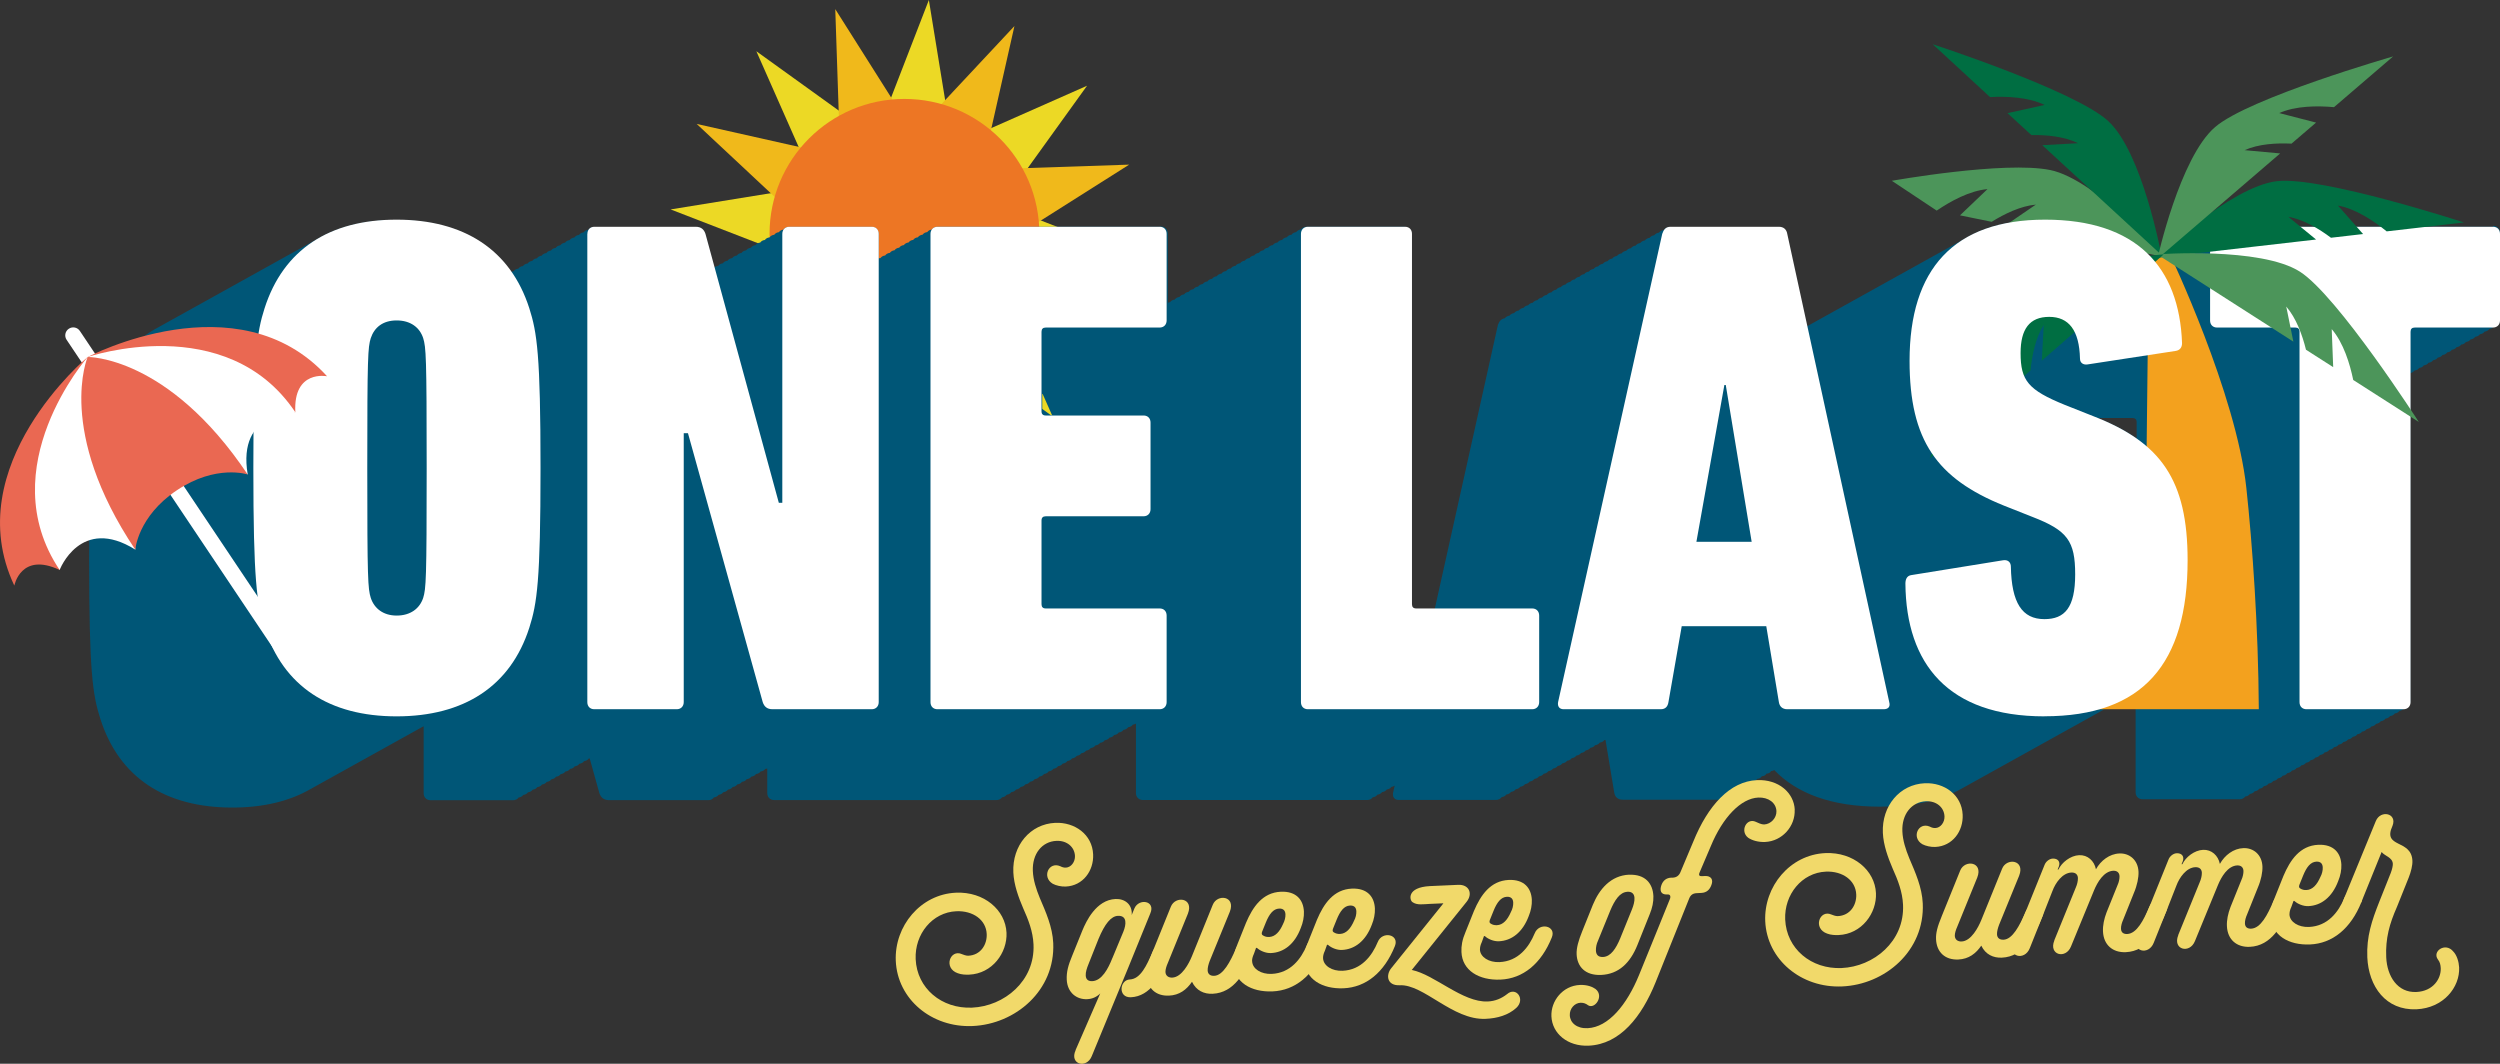
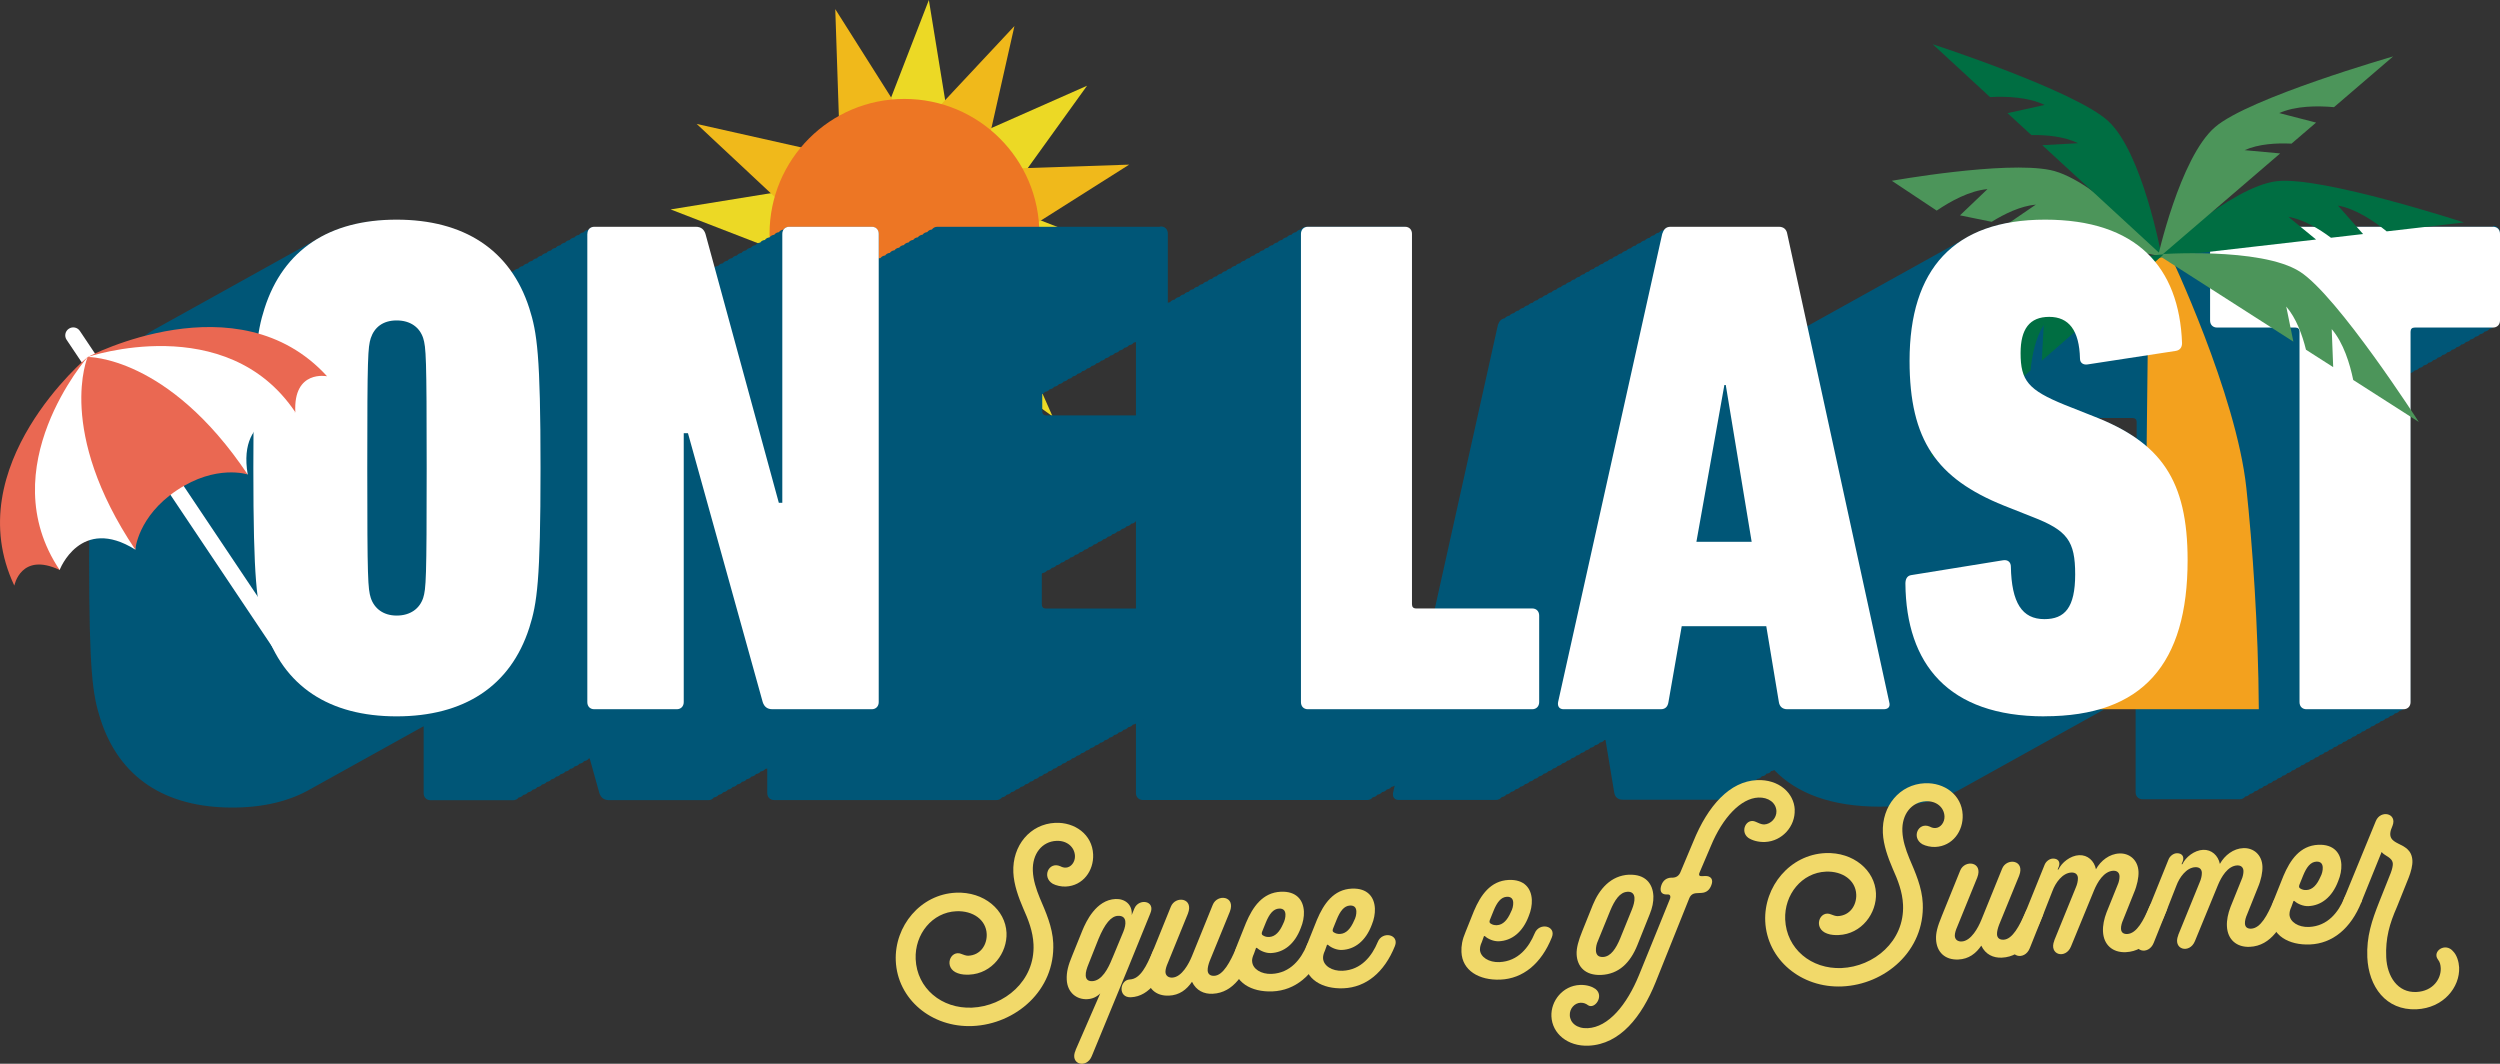
<svg xmlns="http://www.w3.org/2000/svg" width="416" height="177" viewBox="0 0 416 177" fill="none">
  <rect x="0" y="0" width="416" height="177" fill="#333333" stroke="none" />
  <g clip-path="url(#clip0_2119_4)">
-     <path d="M205.272 70.608V109.983L165.472 114.808L160.906 53.147L184.551 45.299L205.272 70.608Z" fill="#005677" />
    <path d="M414.84 37.735H368.918C368.511 37.735 368.19 37.907 367.992 38.191C367.659 38.228 367.388 38.376 367.215 38.623C366.882 38.66 366.61 38.808 366.437 39.055C366.104 39.092 365.833 39.24 365.66 39.487C365.327 39.524 365.055 39.672 364.882 39.919C364.549 39.956 364.278 40.104 364.105 40.351C363.772 40.388 363.5 40.536 363.327 40.783C362.994 40.82 362.723 40.968 362.55 41.215C362.217 41.252 361.945 41.4 361.772 41.646C361.439 41.683 361.168 41.831 360.995 42.078C360.662 42.115 360.39 42.263 360.217 42.51C359.884 42.547 359.613 42.695 359.44 42.942C359.107 42.979 358.835 43.127 358.662 43.374C358.539 43.386 358.415 43.411 358.304 43.448C354.54 39.055 348.53 36.575 340.274 36.575C335.128 36.575 330.907 37.537 327.55 39.376C327.278 39.512 327.032 39.66 326.772 39.808C326.501 39.944 326.254 40.092 325.995 40.24C325.723 40.375 325.477 40.523 325.217 40.672C324.946 40.807 324.699 40.955 324.44 41.103C324.168 41.239 323.922 41.387 323.662 41.535C323.391 41.671 323.144 41.819 322.885 41.967C322.613 42.103 322.367 42.251 322.107 42.399C321.836 42.535 321.589 42.683 321.33 42.831C321.058 42.967 320.812 43.115 320.552 43.263C320.281 43.399 320.034 43.547 319.775 43.695C319.503 43.831 319.257 43.978 318.997 44.127C318.726 44.262 318.479 44.41 318.22 44.559C317.948 44.694 317.702 44.842 317.442 44.99C317.171 45.126 316.924 45.274 316.665 45.422C316.393 45.558 316.147 45.706 315.887 45.854C315.616 45.99 315.369 46.138 315.11 46.286C314.838 46.422 314.592 46.57 314.332 46.718C314.061 46.854 313.814 47.002 313.555 47.15C313.283 47.286 313.037 47.434 312.777 47.582C312.506 47.717 312.259 47.865 312 48.014C311.728 48.149 311.482 48.297 311.222 48.446C310.951 48.581 310.704 48.729 310.445 48.877C310.173 49.013 309.927 49.161 309.667 49.309C309.396 49.445 309.149 49.593 308.89 49.741C308.618 49.877 308.372 50.025 308.112 50.173C307.841 50.309 307.594 50.457 307.335 50.605C307.063 50.741 306.817 50.889 306.557 51.037C306.286 51.172 306.039 51.321 305.78 51.469C305.508 51.604 305.262 51.752 305.002 51.901C304.731 52.036 304.484 52.184 304.225 52.333C303.953 52.468 303.707 52.616 303.447 52.764C303.176 52.9 302.929 53.048 302.67 53.196C302.398 53.332 302.152 53.48 301.892 53.628C301.621 53.764 301.374 53.912 301.115 54.06C300.942 54.146 300.782 54.258 300.609 54.344L297.264 38.993C297.153 38.29 296.684 37.809 295.87 37.809H277.852C277.37 37.809 277.049 37.994 276.827 38.278C276.482 38.327 276.235 38.475 276.05 38.709C275.704 38.759 275.457 38.907 275.272 39.141C274.927 39.191 274.68 39.339 274.495 39.573C274.149 39.623 273.902 39.771 273.717 40.005C273.372 40.054 273.125 40.203 272.94 40.437C272.594 40.486 272.347 40.635 272.162 40.869C271.817 40.918 271.57 41.066 271.385 41.301C271.039 41.35 270.792 41.498 270.607 41.733C270.262 41.782 270.015 41.93 269.83 42.165C269.484 42.214 269.237 42.362 269.052 42.596C268.707 42.646 268.46 42.794 268.275 43.028C267.929 43.078 267.682 43.226 267.497 43.46C267.152 43.51 266.905 43.658 266.72 43.892C266.374 43.941 266.127 44.09 265.942 44.324C265.597 44.373 265.35 44.522 265.165 44.756C264.819 44.805 264.572 44.953 264.387 45.188C264.042 45.237 263.795 45.385 263.61 45.62C263.264 45.669 263.017 45.817 262.832 46.052C262.487 46.101 262.24 46.249 262.055 46.483C261.709 46.533 261.462 46.681 261.277 46.915C260.932 46.965 260.685 47.113 260.5 47.347C260.154 47.397 259.907 47.545 259.722 47.779C259.377 47.828 259.13 47.977 258.945 48.211C258.599 48.26 258.352 48.408 258.167 48.643C257.822 48.692 257.575 48.84 257.39 49.075C257.044 49.124 256.797 49.272 256.612 49.507C256.267 49.556 256.02 49.704 255.835 49.939C255.489 49.988 255.242 50.136 255.057 50.37C254.712 50.42 254.465 50.568 254.28 50.802C253.934 50.852 253.687 51 253.502 51.234C253.157 51.284 252.91 51.432 252.725 51.666C252.379 51.715 252.132 51.864 251.947 52.098C251.602 52.147 251.355 52.295 251.17 52.53C250.824 52.579 250.577 52.727 250.392 52.962C249.763 53.06 249.454 53.48 249.245 54.097L238.73 101.383H235.41C234.941 101.383 234.706 101.148 234.706 100.679V38.919C234.706 38.216 234.238 37.735 233.546 37.735H217.392C216.984 37.735 216.664 37.907 216.466 38.191C216.133 38.228 215.861 38.376 215.689 38.623C215.355 38.66 215.084 38.808 214.911 39.055C214.578 39.092 214.306 39.24 214.134 39.487C213.8 39.524 213.529 39.672 213.356 39.919C213.023 39.956 212.751 40.104 212.579 40.351C212.245 40.388 211.974 40.536 211.801 40.783C211.468 40.82 211.196 40.968 211.024 41.215C210.69 41.252 210.419 41.4 210.246 41.646C209.913 41.683 209.641 41.831 209.469 42.078C209.135 42.115 208.864 42.263 208.691 42.51C208.358 42.547 208.086 42.695 207.914 42.942C207.58 42.979 207.309 43.127 207.136 43.374C206.803 43.411 206.531 43.559 206.359 43.806C206.025 43.843 205.754 43.991 205.581 44.238C205.248 44.275 204.976 44.423 204.804 44.67C204.47 44.707 204.199 44.855 204.026 45.101C203.693 45.139 203.421 45.286 203.249 45.533C202.915 45.57 202.644 45.718 202.471 45.965C202.138 46.002 201.866 46.15 201.694 46.397C201.36 46.434 201.089 46.582 200.916 46.829C200.583 46.866 200.311 47.014 200.139 47.261C199.805 47.298 199.534 47.446 199.361 47.693C199.028 47.73 198.756 47.878 198.584 48.125C198.25 48.162 197.979 48.31 197.806 48.556C197.473 48.594 197.201 48.742 197.029 48.988C196.695 49.026 196.424 49.173 196.251 49.42C195.918 49.457 195.646 49.605 195.474 49.852C195.14 49.889 194.869 50.037 194.696 50.284C194.363 50.321 194.091 50.469 193.919 50.716C193.585 50.753 193.314 50.901 193.141 51.148C192.808 51.185 192.536 51.333 192.364 51.58C192.03 51.617 191.759 51.765 191.586 52.012C191.253 52.049 190.981 52.197 190.809 52.444C190.475 52.481 190.204 52.629 190.031 52.875C189.426 52.95 189.019 53.381 189.019 54.023V131.936C189.019 132.639 189.488 133.12 190.179 133.12H227.499C227.906 133.12 228.227 132.947 228.425 132.664C228.758 132.627 229.029 132.479 229.202 132.232C229.535 132.195 229.807 132.047 229.98 131.8C230.313 131.763 230.584 131.615 230.757 131.368C231.09 131.331 231.362 131.183 231.535 130.936C231.745 130.911 231.93 130.837 232.078 130.726L231.806 131.923C231.695 132.627 232.041 133.108 232.732 133.108H248.887C249.368 133.108 249.676 132.923 249.874 132.639C250.232 132.59 250.479 132.442 250.651 132.207C251.009 132.158 251.256 132.01 251.429 131.775C251.787 131.726 252.034 131.578 252.206 131.343C252.564 131.294 252.811 131.146 252.984 130.911C253.342 130.862 253.589 130.714 253.761 130.48C254.119 130.43 254.366 130.282 254.539 130.048C254.897 129.998 255.144 129.85 255.316 129.616C255.674 129.566 255.921 129.418 256.094 129.184C256.452 129.134 256.699 128.986 256.871 128.752C257.229 128.703 257.476 128.555 257.649 128.32C258.007 128.271 258.254 128.123 258.426 127.888C258.784 127.839 259.031 127.691 259.204 127.456C259.562 127.407 259.809 127.259 259.981 127.024C260.339 126.975 260.586 126.827 260.759 126.593C261.117 126.543 261.364 126.395 261.536 126.161C261.894 126.111 262.141 125.963 262.314 125.729C262.672 125.679 262.919 125.531 263.091 125.297C263.449 125.247 263.696 125.099 263.869 124.865C264.227 124.816 264.474 124.668 264.646 124.433C265.004 124.384 265.251 124.236 265.424 124.001C265.782 123.952 266.029 123.804 266.201 123.569C266.559 123.52 266.806 123.372 266.979 123.137C267.041 123.137 267.09 123.125 267.152 123.113L268.608 131.886C268.719 132.59 269.188 133.071 270.003 133.071H286.046C286.478 133.071 286.787 132.923 286.935 132.627C287.305 132.602 287.577 132.466 287.712 132.195C288.083 132.17 288.354 132.034 288.49 131.763C288.86 131.738 289.132 131.602 289.267 131.331C289.638 131.306 289.909 131.171 290.045 130.899C290.415 130.874 290.687 130.739 290.822 130.467C291.193 130.442 291.464 130.307 291.6 130.035C291.97 130.011 292.242 129.875 292.377 129.603C292.748 129.579 293.019 129.443 293.155 129.172C293.525 129.147 293.797 129.011 293.932 128.74C294.303 128.715 294.574 128.579 294.71 128.308C294.92 128.295 295.092 128.234 295.24 128.147C299.005 132.034 304.768 134.231 312.827 134.231C318.306 134.231 322.762 133.231 326.291 131.294C326.563 131.158 326.809 131.01 327.069 130.862C327.34 130.726 327.587 130.578 327.846 130.43C328.118 130.294 328.364 130.146 328.624 129.998C328.895 129.863 329.142 129.714 329.401 129.566C329.673 129.431 329.919 129.283 330.179 129.134C330.45 128.999 330.697 128.851 330.956 128.703C331.228 128.567 331.474 128.419 331.734 128.271C332.005 128.135 332.252 127.987 332.511 127.839C332.783 127.703 333.029 127.555 333.289 127.407C333.56 127.271 333.807 127.123 334.066 126.975C334.338 126.839 334.585 126.691 334.844 126.543C335.115 126.407 335.362 126.259 335.621 126.111C335.893 125.976 336.139 125.827 336.399 125.679C336.67 125.544 336.917 125.396 337.176 125.247C337.448 125.112 337.694 124.964 337.954 124.816C338.225 124.68 338.472 124.532 338.731 124.384C339.003 124.248 339.25 124.1 339.509 123.952C339.78 123.816 340.027 123.668 340.286 123.52C340.558 123.384 340.804 123.236 341.064 123.088C341.335 122.952 341.582 122.804 341.841 122.656C342.113 122.52 342.359 122.372 342.619 122.224C342.89 122.089 343.137 121.94 343.396 121.792C343.668 121.657 343.915 121.509 344.174 121.36C344.445 121.225 344.692 121.077 344.951 120.929C345.223 120.793 345.47 120.645 345.729 120.497C346 120.361 346.247 120.213 346.506 120.065C346.778 119.929 347.024 119.781 347.284 119.633C347.555 119.497 347.802 119.349 348.061 119.201C348.333 119.065 348.58 118.917 348.839 118.769C349.11 118.633 349.357 118.485 349.616 118.337C349.888 118.202 350.135 118.053 350.394 117.905C350.665 117.77 350.912 117.622 351.171 117.474C351.443 117.338 351.69 117.19 351.949 117.042C352.22 116.906 352.467 116.758 352.726 116.61C353.676 116.141 354.553 115.598 355.367 114.993V131.812C355.367 132.516 355.836 132.997 356.527 132.997H372.682C373.089 132.997 373.41 132.824 373.608 132.54C373.941 132.503 374.212 132.355 374.385 132.108C374.718 132.071 374.99 131.923 375.163 131.676C375.496 131.639 375.767 131.491 375.94 131.245C376.273 131.208 376.545 131.059 376.718 130.813C377.051 130.776 377.322 130.628 377.495 130.381C377.828 130.344 378.1 130.196 378.273 129.949C378.606 129.912 378.877 129.764 379.05 129.517C379.383 129.48 379.655 129.332 379.828 129.085C380.161 129.048 380.432 128.9 380.605 128.653C380.938 128.616 381.21 128.468 381.383 128.221C381.716 128.184 381.987 128.036 382.16 127.789C382.493 127.752 382.765 127.604 382.938 127.358C383.271 127.321 383.542 127.172 383.715 126.926C384.048 126.889 384.32 126.741 384.493 126.494C384.826 126.457 385.097 126.309 385.27 126.062C385.603 126.025 385.875 125.877 386.048 125.63C386.381 125.593 386.652 125.445 386.825 125.198C387.158 125.161 387.43 125.013 387.603 124.766C387.936 124.729 388.207 124.581 388.38 124.334C388.713 124.297 388.985 124.149 389.158 123.902C389.491 123.865 389.762 123.717 389.935 123.471C390.268 123.434 390.54 123.285 390.713 123.039C391.046 123.002 391.317 122.854 391.49 122.607C391.823 122.57 392.095 122.422 392.268 122.175C392.601 122.138 392.872 121.99 393.045 121.743C393.378 121.706 393.65 121.558 393.823 121.311C394.156 121.274 394.427 121.126 394.6 120.879C394.933 120.842 395.205 120.694 395.378 120.447C395.711 120.41 395.982 120.262 396.155 120.015C396.488 119.978 396.76 119.83 396.933 119.584C397.266 119.547 397.537 119.398 397.71 119.152C398.043 119.115 398.315 118.967 398.488 118.72C398.821 118.683 399.092 118.535 399.265 118.288C399.598 118.251 399.87 118.103 400.043 117.856C400.647 117.782 401.055 117.35 401.055 116.708V62.081C401.363 62.031 401.598 61.883 401.77 61.661C402.104 61.624 402.375 61.476 402.548 61.229C402.881 61.192 403.153 61.044 403.325 60.797C403.659 60.761 403.93 60.612 404.103 60.366C404.436 60.329 404.708 60.181 404.88 59.934C405.214 59.897 405.485 59.749 405.658 59.502C405.991 59.465 406.263 59.317 406.435 59.07C406.769 59.033 407.04 58.885 407.213 58.638C407.546 58.601 407.818 58.453 407.99 58.206C408.324 58.169 408.595 58.021 408.768 57.774C409.101 57.737 409.373 57.589 409.545 57.342C409.879 57.305 410.15 57.157 410.323 56.91C410.656 56.873 410.928 56.725 411.1 56.479C411.434 56.442 411.705 56.294 411.878 56.047C412.211 56.01 412.483 55.862 412.655 55.615C412.989 55.578 413.26 55.43 413.433 55.183C413.766 55.146 414.038 54.998 414.21 54.751C414.544 54.714 414.815 54.566 414.988 54.319C415.593 54.245 416 53.813 416 53.172V38.771C416 38.068 415.531 37.587 414.84 37.587V37.735ZM349.048 69.559H354.837C355.305 69.559 355.54 69.793 355.54 70.262V72.964C353.713 71.681 351.554 70.57 349.048 69.559Z" fill="#005677" />
    <path d="M216.479 38.919C216.479 38.216 216.947 37.735 217.639 37.735H233.793C234.497 37.735 234.953 38.204 234.953 38.919V100.543C234.953 101.012 235.188 101.247 235.657 101.247H254.959C255.65 101.247 256.119 101.716 256.119 102.431V116.832C256.119 117.535 255.65 118.016 254.959 118.016H217.639C216.935 118.016 216.479 117.548 216.479 116.832V38.919Z" fill="white" />
    <path d="M276.593 38.919C276.827 38.216 277.173 37.735 277.987 37.735H296.006C296.82 37.735 297.289 38.204 297.4 38.919L314.369 116.832C314.604 117.659 314.135 118.016 313.444 118.016H297.4C296.586 118.016 296.117 117.548 296.006 116.832L293.908 104.196H279.839L277.629 116.832C277.518 117.535 277.16 118.016 276.346 118.016H260.191C259.488 118.016 259.142 117.548 259.266 116.832L276.593 38.919ZM291.476 90.153L287.169 64.067H286.935L282.282 90.153H291.464H291.476Z" fill="white" />
    <path d="M383.801 118.016C383.098 118.016 382.641 117.548 382.641 116.832V55.208C382.641 54.739 382.407 54.504 381.938 54.504H368.918C368.214 54.504 367.758 54.035 367.758 53.32V38.919C367.758 38.216 368.227 37.735 368.918 37.735H414.84C415.543 37.735 416 38.204 416 38.919V53.32C416 54.023 415.531 54.504 414.84 54.504H401.82C401.351 54.504 401.116 54.739 401.116 55.208V116.832C401.116 117.535 400.647 118.016 399.956 118.016H383.801Z" fill="white" />
    <path d="M160.042 158.762C160.276 158.848 160.745 159.046 161.103 159.033C163.201 158.947 164.263 157.158 164.188 155.43C164.09 153.061 161.918 151.519 159.141 151.63C155.13 151.802 152.193 155.443 152.366 159.589C152.575 164.463 156.697 167.893 161.757 167.671C167.089 167.437 172.247 163.254 171.976 157.146C171.877 154.961 171.112 153.036 170.248 151.111C169.483 149.322 168.705 147.212 168.619 145.164C168.422 140.697 171.42 137.106 175.604 136.921C178.838 136.785 181.75 138.846 181.898 142.165C182.022 144.892 180.207 147.397 177.344 147.521C176.616 147.558 175.74 147.36 175.185 147.064C173.309 145.953 174.518 143.3 176.431 144.14C176.764 144.312 177.036 144.386 177.357 144.374C178.221 144.337 178.912 143.436 178.875 142.437C178.813 140.931 177.529 139.845 175.802 139.919C173.383 140.018 171.741 142.103 171.865 144.929C171.926 146.435 172.408 147.915 173.012 149.396C174.024 151.765 175.135 154.233 175.259 156.923C175.604 164.845 168.952 170.423 161.844 170.731C155.007 171.028 149.33 166.252 149.058 159.885C148.811 154.098 153.18 148.804 159.067 148.545C163.757 148.335 167.311 151.432 167.484 155.208C167.632 158.528 165.126 162.02 161.264 162.18C160.721 162.205 159.98 162.18 159.375 161.946C156.919 161.094 158.104 157.898 160.054 158.762H160.042Z" fill="#F1D96A" />
    <path d="M178.973 174.742L183.083 165.302C182.515 165.87 181.799 166.227 180.886 166.264C179.195 166.339 177.603 165.216 177.505 162.994C177.455 161.761 177.727 160.662 178.43 158.984L180.121 154.801C180.701 153.407 182.367 149.729 185.638 149.594C187.193 149.532 188.464 150.519 188.316 152.259L188.772 151.148C189.513 149.433 192.327 149.853 191.413 151.987L187.785 160.909L181.676 175.729C180.812 177.913 177.9 177.123 178.986 174.754L178.973 174.742ZM185.107 159.416L186.921 155.048C187.415 153.838 187.588 152.333 186.033 152.395C184.897 152.444 183.848 153.678 182.774 156.282L181.133 160.415C180.849 161.107 180.639 161.761 180.664 162.303C180.689 162.896 180.985 163.291 181.75 163.266C183.342 163.192 184.403 161.193 185.095 159.428L185.107 159.416ZM188.007 162.982C189.784 162.908 190.821 160.625 191.784 158.392C192.61 156.393 195.424 157.133 194.634 159.046C193.24 162.526 191.413 165.796 188.18 165.944C185.995 166.042 186.279 163.056 188.007 162.982Z" fill="#F1D96A" />
    <path d="M190.809 162.266C190.772 161.304 190.994 160.292 191.784 158.392L194.832 150.865C195.572 149.014 198.695 149.372 197.67 152.025L194.326 160.243C194.116 160.712 193.919 161.304 193.931 161.724C193.956 162.402 194.474 162.698 195.066 162.674C196.658 162.6 197.843 160.317 198.337 159.108L201.805 150.556C202.545 148.705 205.667 149.063 204.643 151.716L201.299 159.897C201.089 160.453 200.941 161.008 200.953 161.464C200.978 162.143 201.447 162.402 202.039 162.378C203.545 162.316 204.717 160.021 205.68 157.8C206.507 155.8 209.32 156.541 208.543 158.454C207.185 161.847 205.371 165.203 201.768 165.364C200.361 165.425 199.053 164.845 198.349 163.365C197.448 164.685 196.251 165.598 194.523 165.672C192.339 165.771 190.907 164.463 190.821 162.279L190.809 162.266Z" fill="#F1D96A" />
    <path d="M208.358 159.959C208.407 161.23 209.863 162.131 211.591 162.057C214.738 161.921 216.503 159.564 217.453 157.281C218.194 155.381 221.094 155.986 220.304 157.935C218.539 162.341 215.491 164.808 211.752 164.969C208.197 165.117 205.384 163.463 205.26 160.366C205.211 159.367 205.396 158.305 205.939 157.047L207.333 153.567C208.456 150.914 210.086 148.52 213.134 148.384C215.725 148.273 216.886 149.766 216.972 151.691C217.009 152.555 216.824 153.518 216.454 154.406C215.429 157.146 213.578 158.503 211.48 158.589C210.616 158.626 209.691 158.207 209.209 157.775C209.061 157.639 208.975 157.738 208.938 157.923L208.654 158.713C208.407 159.231 208.333 159.638 208.345 159.959H208.358ZM211.196 155.912C212.196 155.862 212.936 155.06 213.516 153.715C213.763 153.246 213.924 152.642 213.899 152.148C213.874 151.556 213.578 151.161 212.85 151.185C211.85 151.235 211.196 152.123 210.629 153.518L210.011 155.048C209.937 155.282 209.9 155.504 210.135 155.64C210.468 155.85 210.789 155.936 211.196 155.912Z" fill="#F1D96A" />
    <path d="M220.156 159.441C220.206 160.712 221.662 161.612 223.39 161.538C226.537 161.403 228.301 159.046 229.252 156.763C229.992 154.863 232.892 155.467 232.115 157.417C230.35 161.822 227.302 164.29 223.562 164.451C220.008 164.599 217.194 162.945 217.071 159.848C217.022 158.848 217.207 157.787 217.75 156.529L219.144 153.049C220.267 150.396 221.896 148.002 224.945 147.866C227.536 147.755 228.696 149.248 228.783 151.173C228.82 152.037 228.635 152.999 228.264 153.888C227.24 156.627 225.389 157.985 223.291 158.071C222.427 158.108 221.501 157.688 221.02 157.257C220.872 157.121 220.786 157.22 220.749 157.405L220.465 158.194C220.218 158.713 220.144 159.12 220.156 159.441ZM222.995 155.406C223.994 155.356 224.735 154.554 225.315 153.209C225.574 152.74 225.722 152.136 225.697 151.642C225.673 151.05 225.377 150.655 224.648 150.68C223.649 150.729 222.995 151.617 222.427 153.012L221.81 154.542C221.736 154.776 221.699 154.998 221.933 155.134C222.267 155.344 222.587 155.43 222.995 155.406Z" fill="#F1D96A" />
-     <path d="M237.915 147.447L242.654 147.237C244.481 147.163 245.135 148.73 244.012 150.1L234.916 161.403C238.693 162.155 243.37 166.832 247.554 166.647C248.788 166.598 249.862 166.141 250.787 165.413C252.28 164.117 253.885 166.277 252.305 167.721C250.985 168.918 249.146 169.46 247.183 169.535C241.716 169.769 236.891 163.735 232.892 163.945C230.794 164.031 230.584 162.266 231.485 161.131L240.186 150.309L237.915 150.408C236.817 150.457 235.792 150.667 235.015 150.1C234.546 149.766 234.052 147.656 237.927 147.447H237.915Z" fill="#F1D96A" />
    <path d="M246.258 157.997C246.307 159.268 247.764 160.169 249.504 160.095C252.651 159.959 254.415 157.602 255.366 155.319C256.106 153.419 259.006 154.024 258.229 155.973C256.464 160.378 253.416 162.846 249.676 163.007C246.122 163.155 243.308 161.501 243.185 158.404C243.136 157.405 243.321 156.343 243.864 155.085L245.258 151.605C246.381 148.952 248.01 146.558 251.059 146.422C253.65 146.311 254.81 147.817 254.897 149.729C254.934 150.593 254.749 151.556 254.378 152.444C253.354 155.183 251.503 156.541 249.405 156.627C248.541 156.664 247.603 156.245 247.134 155.813C246.986 155.677 246.9 155.776 246.863 155.961L246.579 156.751C246.332 157.269 246.258 157.676 246.27 157.997H246.258ZM249.096 153.95C250.096 153.9 250.836 153.098 251.417 151.753C251.676 151.284 251.824 150.692 251.799 150.186C251.774 149.594 251.478 149.199 250.75 149.223C249.75 149.273 249.096 150.161 248.529 151.556L247.912 153.086C247.838 153.32 247.801 153.542 248.035 153.678C248.368 153.888 248.689 153.974 249.096 153.95Z" fill="#F1D96A" />
    <path d="M271.089 145.559C273.779 145.447 275.038 147.027 275.124 149.125C275.161 150.038 274.939 151.099 274.519 152.111L272.458 157.269C271.261 160.243 269.336 162.106 266.424 162.229C263.783 162.34 262.437 160.847 262.351 158.799C262.302 157.75 262.659 156.504 263.277 154.974L265.054 150.556C266.127 147.952 268.04 145.682 271.089 145.546V145.559ZM270.805 148.397C269.534 148.446 268.67 149.816 267.966 151.482L265.905 156.541C265.658 157.059 265.547 157.651 265.56 158.157C265.584 158.799 265.881 159.28 266.744 159.243C268.065 159.182 268.917 157.775 269.583 156.195L271.558 151.321C272.051 150.112 272.434 148.323 270.792 148.384L270.805 148.397Z" fill="#F1D96A" />
    <path d="M298.634 134.737C298.758 137.513 296.536 139.981 293.71 140.104C292.575 140.154 291.513 139.833 290.896 139.401C289.477 138.315 290.612 136.032 292.155 136.748C292.525 136.908 293.093 137.205 293.55 137.192C294.685 137.143 295.648 136.094 295.598 134.959C295.537 133.589 294.265 132.639 292.587 132.713C289.711 132.836 286.663 135.983 284.676 140.808L282.813 145.176C282.603 145.682 282.8 145.818 283.245 145.793L283.701 145.768C284.701 145.719 285.145 146.348 284.775 147.274C284.491 148.064 283.96 148.545 283.097 148.582L282.368 148.619C281.727 148.643 281.332 148.89 281.085 149.495L275.482 163.476C273.174 169.189 269.583 173.767 264.35 174.001C260.845 174.15 258.278 171.978 258.155 169.115C258.044 166.561 260.031 164.019 262.906 163.895C264.091 163.846 265.017 164.216 265.486 164.562C266.991 165.722 265.362 168.029 264.239 167.264C263.955 167.042 263.536 166.832 262.993 166.857C261.993 166.906 261.166 167.844 261.215 168.942C261.265 170.176 262.363 171.176 264.177 171.089C267.633 170.941 270.718 167.202 272.742 162.229L275.914 154.431L277.852 149.643C278.061 149.174 277.913 148.816 277.543 148.841H277.407C276.309 148.89 276.148 148.125 276.469 147.249C276.753 146.509 277.284 146.077 278.111 146.04H278.382C278.975 146.003 279.37 145.707 279.616 145.151L281.764 140.043C284.195 134.046 287.848 130.011 292.365 129.813C296.006 129.653 298.523 131.96 298.647 134.737H298.634Z" fill="#F1D96A" />
    <path d="M304.731 152.173C304.965 152.259 305.422 152.456 305.792 152.444C307.89 152.358 308.952 150.568 308.878 148.841C308.779 146.472 306.607 144.929 303.83 145.04C299.819 145.213 296.882 148.853 297.055 152.999C297.264 157.874 301.386 161.304 306.446 161.082C311.778 160.847 316.936 156.664 316.665 150.556C316.566 148.372 315.801 146.447 314.937 144.522C314.172 142.733 313.394 140.623 313.308 138.574C313.111 134.107 316.11 130.517 320.293 130.331C323.527 130.196 326.439 132.256 326.587 135.576C326.711 138.303 324.897 140.808 322.033 140.931C321.305 140.968 320.429 140.771 319.874 140.475C317.998 139.364 319.207 136.711 321.12 137.55C321.441 137.723 321.725 137.797 322.046 137.785C322.91 137.748 323.601 136.847 323.564 135.847C323.502 134.342 322.219 133.256 320.491 133.33C318.072 133.429 316.43 135.514 316.554 138.34C316.616 139.845 317.097 141.326 317.702 142.807C318.714 145.176 319.824 147.644 319.948 150.334C320.293 158.256 313.641 163.834 306.533 164.142C299.696 164.438 294.019 159.663 293.735 153.296C293.488 147.508 297.857 142.215 303.744 141.955C308.433 141.758 311.988 144.843 312.16 148.619C312.308 151.938 309.803 155.43 305.94 155.591C305.397 155.615 304.657 155.591 304.052 155.356C301.596 154.505 302.781 151.309 304.731 152.173Z" fill="#F1D96A" />
    <path d="M322.157 156.257C322.12 155.295 322.342 154.283 323.132 152.382L326.18 144.855C326.92 143.004 330.043 143.362 329.018 146.015L325.674 154.233C325.464 154.702 325.267 155.295 325.279 155.714C325.304 156.393 325.822 156.689 326.414 156.664C328.006 156.59 329.191 154.307 329.685 153.098L333.153 144.547C333.893 142.696 337.016 143.054 335.991 145.707L332.647 153.888C332.437 154.443 332.289 154.998 332.301 155.455C332.326 156.134 332.795 156.393 333.387 156.368C334.893 156.306 336.065 154.011 337.028 151.79C337.855 149.791 340.669 150.531 339.879 152.444C338.521 155.837 336.707 159.194 333.103 159.354C331.697 159.416 330.388 158.836 329.685 157.355C328.784 158.676 327.587 159.589 325.859 159.663C323.675 159.761 322.243 158.453 322.157 156.269V156.257Z" fill="#F1D96A" />
    <path d="M341.829 156.491L345.42 147.669C345.63 147.2 345.778 146.607 345.766 146.102C345.741 145.559 345.408 145.164 344.68 145.188C343.174 145.25 342.014 146.941 341.533 148.249L339.891 152.432L337.756 157.775C336.892 159.959 333.992 159.219 334.979 156.8L337.041 151.778L340.212 143.93C340.422 143.374 340.99 142.893 341.582 142.869C342.446 142.831 342.878 143.411 342.594 144.189L342.384 144.695H342.52C343.063 143.523 344.519 142.363 345.976 142.301C347.382 142.239 348.481 143.239 348.765 144.645C349.567 143.202 351.023 142.079 352.665 142.017C354.355 141.943 355.775 143.115 355.849 145.077C355.886 145.99 355.626 147.323 355.083 148.582L353.319 152.987C353.072 153.542 352.911 154.098 352.936 154.554C352.961 155.233 353.43 155.443 353.973 155.418C355.565 155.344 356.7 153.11 357.65 150.877C358.477 148.878 361.291 149.618 360.514 151.531C359.156 154.924 357.342 158.281 353.738 158.441C351.554 158.54 350.036 157.232 349.937 154.998C349.888 153.999 350.122 152.888 350.53 151.827L352.344 147.323C352.591 146.805 352.702 146.213 352.689 145.805C352.665 145.262 352.331 144.868 351.653 144.892C350.061 144.966 348.999 146.83 348.456 148.138L344.618 157.479C343.754 159.663 340.854 158.922 341.841 156.504L341.829 156.491Z" fill="#F1D96A" />
    <path d="M362.451 155.603L366.043 146.78C366.252 146.311 366.4 145.719 366.388 145.213C366.363 144.67 366.03 144.275 365.302 144.3C363.796 144.362 362.636 146.052 362.155 147.36L360.514 151.543L358.379 156.886C357.515 159.07 354.615 158.33 355.602 155.912L357.663 150.889L360.834 143.041C361.044 142.486 361.612 142.005 362.204 141.98C363.068 141.943 363.5 142.523 363.216 143.3L363.007 143.806H363.142C363.685 142.634 365.142 141.474 366.598 141.412C368.005 141.351 369.103 142.35 369.387 143.757C370.189 142.313 371.645 141.19 373.287 141.129C374.978 141.055 376.397 142.227 376.471 144.189C376.508 145.102 376.249 146.435 375.706 147.693L373.941 152.099C373.694 152.654 373.534 153.209 373.558 153.666C373.583 154.344 374.052 154.554 374.595 154.529C376.187 154.455 377.322 152.222 378.273 149.988C379.1 147.989 381.913 148.73 381.136 150.642C379.778 154.036 377.964 157.392 374.361 157.553C372.176 157.651 370.658 156.343 370.559 154.11C370.51 153.11 370.745 152 371.152 150.939L372.966 146.435C373.213 145.916 373.324 145.324 373.312 144.917C373.287 144.374 372.954 143.979 372.275 144.004C370.683 144.078 369.621 145.941 369.078 147.249L365.24 156.59C364.376 158.774 361.476 158.034 362.464 155.615L362.451 155.603Z" fill="#F1D96A" />
    <path d="M380.963 152.148C381.012 153.419 382.469 154.32 384.209 154.246C387.356 154.11 389.121 151.753 390.071 149.47C390.811 147.57 393.712 148.175 392.934 150.124C391.169 154.529 388.121 156.997 384.381 157.158C380.827 157.306 378.026 155.652 377.89 152.555C377.841 151.556 378.026 150.494 378.569 149.236L379.963 145.756C381.086 143.103 382.715 140.709 385.764 140.573C388.355 140.462 389.515 141.968 389.602 143.88C389.639 144.744 389.454 145.707 389.083 146.595C388.059 149.334 386.208 150.692 384.11 150.778C383.246 150.815 382.308 150.396 381.839 149.964C381.691 149.828 381.605 149.927 381.568 150.112L381.284 150.902C381.037 151.42 380.963 151.827 380.975 152.148H380.963ZM383.801 148.101C384.801 148.051 385.542 147.249 386.122 145.904C386.381 145.435 386.529 144.843 386.504 144.337C386.479 143.745 386.183 143.35 385.455 143.374C384.456 143.424 383.801 144.312 383.234 145.707L382.617 147.237C382.543 147.471 382.506 147.693 382.74 147.829C383.073 148.039 383.394 148.125 383.801 148.101Z" fill="#F1D96A" />
    <path d="M398.167 143.745C398.117 142.646 396.785 142.437 396.303 141.77L392.922 150.124L392.786 150.223L389.775 150.359L390.059 149.483L395.341 136.612C396.13 134.712 398.932 135.317 398.117 137.402C396.365 141.215 401.264 139.549 401.425 143.239C401.462 143.967 401.19 145.077 400.82 146.003L398.846 150.926C397.636 153.666 396.92 156.121 397.068 159.305C397.216 162.489 398.969 165.203 402.067 165.068C404.893 164.944 406.213 162.834 406.139 161.107C406.115 160.564 406.003 160.058 405.67 159.663C404.658 158.293 406.917 156.738 408.213 158.318C408.83 158.935 409.151 160.058 409.2 160.971C409.348 164.29 406.571 167.745 402.104 167.943C397.007 168.165 394.143 164.179 393.921 159.305C393.773 155.85 394.662 153.209 395.933 150.001L397.821 145.262C398.031 144.707 398.179 144.102 398.167 143.745Z" fill="#F1D96A" />
    <path d="M147.799 17.473L154.562 0L157.573 18.497L147.799 17.473Z" fill="#ECD925" />
    <path d="M153.205 60.341L146.442 77.814L143.443 59.329L153.205 60.341Z" fill="#ECD925" />
    <path d="M129.065 41.609L111.59 34.847L130.089 31.849L129.065 41.609Z" fill="#ECD925" />
    <path d="M171.939 36.205L189.426 42.967L170.927 45.977L171.939 36.205Z" fill="#ECD925" />
    <path d="M137.26 55.973L120.118 63.549L131.077 48.347L137.26 55.973Z" fill="#ECD925" />
    <path d="M163.756 21.841L180.886 14.265L169.939 29.467L163.756 21.841Z" fill="#ECD925" />
    <path d="M167.57 52.147L175.147 69.287L159.943 58.342L167.57 52.147Z" fill="#ECD925" />
-     <path d="M133.434 25.666L125.856 8.527L141.061 19.472L133.434 25.666Z" fill="#ECD925" />
    <path d="M139.617 20.249L138.988 1.518L149.009 17.362L139.617 20.249Z" fill="#F0B91B" />
    <path d="M161.399 57.565L162.016 76.296L152.008 60.464L161.399 57.565Z" fill="#F0B91B" />
    <path d="M131.842 49.791L113.108 50.42L128.954 40.412L131.842 49.791Z" fill="#F0B91B" />
    <path d="M169.162 28.023L187.896 27.394L172.062 37.414L169.162 28.023Z" fill="#F0B91B" />
    <path d="M145.01 59.798L132.212 73.495L136.322 55.208L145.01 59.798Z" fill="#F0B91B" />
    <path d="M156.006 18.016L168.804 4.331L164.682 22.606L156.006 18.016Z" fill="#F0B91B" />
    <path d="M171.396 44.41L185.094 57.207L166.805 53.085L171.396 44.41Z" fill="#F0B91B" />
    <path d="M129.608 33.416L115.922 20.62L134.211 24.729L129.608 33.416Z" fill="#F0B91B" />
    <path d="M150.502 61.353C162.9 61.353 172.951 51.303 172.951 38.907C172.951 26.511 162.9 16.461 150.502 16.461C138.104 16.461 128.053 26.511 128.053 38.907C128.053 51.303 138.104 61.353 150.502 61.353Z" fill="#ED7624" />
    <path d="M330.722 31.466L326.143 35.834L331.413 36.908C333.56 35.575 336.226 34.279 338.768 34.045L333.856 37.401L360.23 42.782C360.23 42.782 348.789 29.85 341.162 28.295C333.536 26.74 314.802 30.084 314.802 30.084L322.268 35.045C324.551 33.49 327.723 31.738 330.722 31.466Z" fill="#4C955A" />
    <path d="M361.081 42.325C361.081 42.325 372.102 65.462 373.793 81.195C374.792 90.524 375.792 104.319 375.866 118.016H347.975C347.975 118.016 357.009 92.066 357.132 80.344C357.243 68.621 357.576 43.065 357.576 43.065L361.081 42.325Z" fill="#F3A11E" />
    <path d="M340.237 17.461L334.054 18.83L338.015 22.471C340.545 22.433 343.495 22.705 345.79 23.828L339.842 24.161L359.637 42.399C359.637 42.399 356.527 25.42 350.813 20.151C345.309 15.079 321.614 7.367 321.614 7.367L331.141 16.153C333.893 16.005 337.522 16.153 340.224 17.461H340.237Z" fill="#006E42" />
    <path d="M389.034 34.206L393.218 38.944L387.874 39.561C385.85 38.043 383.308 36.525 380.79 36.081L385.393 39.857L358.65 42.93C358.65 42.93 371.164 31.034 378.89 30.146C386.319 29.294 410.014 37.019 410.014 37.019L397.142 38.5C395.007 36.76 391.984 34.736 389.034 34.206Z" fill="#006E42" />
    <path d="M387.998 54.776L388.244 61.094L383.715 58.194C383.111 55.738 382.099 52.95 380.432 51.012L381.617 56.849L358.946 42.325C358.946 42.325 376.162 41.029 382.716 45.212C389.01 49.248 402.486 70.213 402.486 70.213L391.577 63.228C391.021 60.526 389.96 57.059 388.01 54.776H387.998Z" fill="#4C955A" />
    <path d="M379.272 18.818L385.394 20.398L381.309 23.902C378.791 23.779 375.817 23.951 373.497 24.988L379.42 25.531L358.996 43.065C358.996 43.065 362.698 26.197 368.597 21.138C374.274 16.264 398.216 9.39 398.216 9.39L388.38 17.831C385.628 17.584 382 17.596 379.26 18.818H379.272Z" fill="#4C955A" />
    <path d="M333.128 58.897L333.819 65.19L337.88 61.649C338.127 59.132 338.707 56.219 340.076 54.072L339.756 60.02L360.045 42.325C360.045 42.325 342.816 43.571 336.966 48.68C331.327 53.591 321.083 76.308 321.083 76.308L330.845 67.794C330.993 65.042 331.536 61.452 333.141 58.91L333.128 58.897Z" fill="#006E42" />
    <path d="M340.2 119.201C324.156 119.201 317.183 110.465 317.06 97.125C317.06 96.422 317.294 95.83 317.985 95.706L333.326 93.226C334.14 93.103 334.609 93.584 334.609 94.287C334.72 100.309 336.473 103.024 340.187 103.024C343.557 103.024 345.309 101.136 345.309 95.583C345.309 90.03 344.026 88.266 338.213 86.02L333.449 84.132C322.293 79.64 317.751 73.273 317.751 60.045C317.751 44.818 325.069 36.55 340.311 36.55C355.552 36.55 362.636 44.46 363.093 57.096C363.093 57.799 362.747 58.28 362.044 58.391L347.395 60.637C346.691 60.76 346.111 60.403 346.111 59.687C346 54.961 344.248 52.727 340.99 52.727C337.731 52.727 336.226 54.739 336.226 58.749C336.226 63.352 337.509 64.894 343.557 67.362L348.32 69.25C359.6 73.618 364.018 79.875 364.018 93.214C364.018 110.452 356.577 119.189 340.187 119.189L340.2 119.201Z" fill="white" />
    <path d="M192.968 37.735H155.994C155.587 37.735 155.266 37.907 155.068 38.191C154.735 38.228 154.464 38.376 154.291 38.623C153.958 38.66 153.686 38.808 153.513 39.055C153.18 39.092 152.909 39.24 152.736 39.487C152.403 39.524 152.131 39.672 151.958 39.919C151.625 39.956 151.354 40.104 151.181 40.351C150.848 40.388 150.576 40.536 150.403 40.783C150.07 40.82 149.799 40.968 149.626 41.214C149.293 41.252 149.021 41.4 148.848 41.646C148.515 41.683 148.244 41.831 148.071 42.078C147.738 42.115 147.466 42.263 147.293 42.51C146.96 42.547 146.688 42.695 146.516 42.942C146.405 42.954 146.281 42.967 146.195 43.004V38.932C146.195 38.228 145.726 37.747 145.035 37.747H131.311C130.904 37.747 130.583 37.92 130.386 38.204C130.052 38.241 129.781 38.389 129.608 38.636C129.275 38.672 129.003 38.821 128.831 39.067C128.497 39.104 128.226 39.252 128.053 39.499C127.72 39.536 127.448 39.684 127.276 39.931C126.942 39.968 126.671 40.116 126.498 40.363C126.165 40.4 125.893 40.548 125.721 40.795C125.387 40.832 125.116 40.98 124.943 41.227C124.61 41.264 124.338 41.412 124.166 41.659C123.832 41.696 123.561 41.844 123.388 42.091C123.055 42.128 122.783 42.276 122.611 42.522C122.277 42.559 122.006 42.708 121.833 42.954C121.5 42.991 121.228 43.139 121.056 43.386C120.722 43.423 120.451 43.571 120.278 43.818C119.945 43.855 119.673 44.003 119.501 44.25C119.241 44.275 119.007 44.373 118.834 44.534L117.316 38.956C117.082 38.253 116.613 37.772 115.687 37.772H98.829C98.422 37.772 98.101 37.944 97.903 38.228C97.57 38.265 97.299 38.413 97.126 38.66C96.793 38.697 96.521 38.845 96.348 39.092C96.015 39.129 95.744 39.277 95.571 39.524C95.238 39.561 94.966 39.709 94.793 39.956C94.46 39.993 94.189 40.141 94.016 40.388C93.683 40.425 93.411 40.573 93.238 40.82C92.905 40.857 92.634 41.005 92.461 41.252C92.128 41.288 91.856 41.437 91.683 41.683C91.35 41.72 91.079 41.868 90.906 42.115C90.573 42.152 90.301 42.3 90.128 42.547C89.795 42.584 89.524 42.732 89.351 42.979C89.018 43.016 88.746 43.164 88.573 43.411C88.24 43.448 87.969 43.596 87.796 43.843C87.463 43.88 87.191 44.028 87.018 44.275C86.685 44.312 86.414 44.46 86.241 44.707C85.908 44.744 85.636 44.892 85.463 45.139C85.291 45.163 85.13 45.212 84.994 45.286C80.971 39.524 74.418 36.612 65.878 36.612C60.781 36.612 56.424 37.661 52.882 39.721C52.623 39.857 52.364 40.005 52.105 40.153C51.846 40.289 51.587 40.437 51.327 40.585C51.068 40.721 50.809 40.869 50.55 41.017C50.291 41.153 50.032 41.301 49.772 41.449C49.513 41.585 49.254 41.733 48.995 41.881C48.736 42.017 48.477 42.165 48.217 42.313C47.958 42.448 47.699 42.596 47.44 42.745C47.181 42.88 46.922 43.028 46.662 43.176C46.403 43.312 46.144 43.46 45.885 43.608C45.626 43.744 45.367 43.892 45.107 44.04C44.848 44.176 44.589 44.324 44.33 44.472C44.071 44.608 43.812 44.756 43.552 44.904C43.293 45.04 43.034 45.188 42.775 45.336C42.516 45.472 42.257 45.62 41.997 45.768C41.738 45.904 41.479 46.052 41.22 46.2C40.961 46.335 40.702 46.483 40.442 46.632C40.183 46.767 39.924 46.915 39.665 47.063C39.406 47.199 39.147 47.347 38.887 47.495C38.628 47.631 38.369 47.779 38.11 47.927C37.851 48.063 37.592 48.211 37.332 48.359C37.073 48.495 36.814 48.643 36.555 48.791C36.296 48.927 36.037 49.075 35.777 49.223C35.518 49.359 35.259 49.507 35 49.655C34.741 49.791 34.482 49.939 34.222 50.087C33.963 50.222 33.704 50.37 33.445 50.519C33.186 50.654 32.926 50.802 32.667 50.95C32.408 51.086 32.149 51.234 31.89 51.382C31.631 51.518 31.372 51.666 31.112 51.814C30.853 51.95 30.594 52.098 30.335 52.246C30.076 52.382 29.817 52.53 29.557 52.678C29.298 52.814 29.039 52.962 28.78 53.11C28.521 53.246 28.262 53.394 28.002 53.542C27.743 53.678 27.484 53.826 27.225 53.974C26.966 54.109 26.706 54.258 26.447 54.406C21.832 56.812 18.512 60.847 16.698 66.486C15.414 70.496 14.834 74.272 14.834 93.053C14.834 111.834 15.414 115.598 16.698 119.621C19.832 129.418 27.509 134.379 38.665 134.379C43.775 134.379 48.168 133.33 51.747 131.257C52.006 131.121 52.265 130.973 52.525 130.825C52.784 130.689 53.043 130.541 53.302 130.393C53.561 130.257 53.82 130.109 54.08 129.961C54.339 129.826 54.598 129.677 54.857 129.529C55.116 129.394 55.375 129.246 55.635 129.097C55.894 128.962 56.153 128.814 56.412 128.666C56.671 128.53 56.93 128.382 57.19 128.234C57.449 128.098 57.708 127.95 57.967 127.802C58.226 127.666 58.485 127.518 58.745 127.37C59.004 127.234 59.263 127.086 59.522 126.938C59.781 126.802 60.04 126.654 60.3 126.506C60.559 126.37 60.818 126.222 61.077 126.074C61.336 125.939 61.595 125.79 61.855 125.642C62.114 125.507 62.373 125.359 62.632 125.21C62.891 125.075 63.15 124.927 63.41 124.779C63.669 124.643 63.928 124.495 64.187 124.347C64.446 124.211 64.705 124.063 64.965 123.915C65.224 123.779 65.483 123.631 65.742 123.483C66.001 123.347 66.26 123.199 66.519 123.051C66.779 122.915 67.038 122.767 67.297 122.619C67.556 122.483 67.815 122.335 68.075 122.187C68.334 122.052 68.593 121.903 68.852 121.755C69.111 121.62 69.37 121.472 69.629 121.323C69.889 121.188 70.148 121.04 70.407 120.892C70.432 120.879 70.469 120.867 70.493 120.855V131.973C70.493 132.676 70.962 133.157 71.653 133.157H85.377C85.784 133.157 86.105 132.984 86.303 132.701C86.636 132.664 86.907 132.516 87.08 132.269C87.413 132.232 87.685 132.084 87.858 131.837C88.191 131.8 88.462 131.652 88.635 131.405C88.968 131.368 89.24 131.22 89.413 130.973C89.746 130.936 90.017 130.788 90.19 130.541C90.523 130.504 90.795 130.356 90.968 130.109C91.301 130.072 91.572 129.924 91.745 129.677C92.078 129.64 92.35 129.492 92.523 129.246C92.856 129.209 93.127 129.06 93.3 128.814C93.633 128.777 93.905 128.629 94.078 128.382C94.411 128.345 94.682 128.197 94.855 127.95C95.188 127.913 95.46 127.765 95.633 127.518C95.966 127.481 96.237 127.333 96.41 127.086C96.743 127.049 97.015 126.901 97.188 126.654C97.521 126.617 97.792 126.469 97.965 126.222C98.014 126.222 98.076 126.21 98.126 126.198L99.73 131.96C99.964 132.664 100.433 133.145 101.359 133.145H117.872C118.279 133.145 118.6 132.972 118.797 132.688C119.13 132.651 119.402 132.503 119.575 132.256C119.908 132.219 120.179 132.071 120.352 131.825C120.685 131.788 120.957 131.639 121.13 131.393C121.463 131.356 121.734 131.208 121.907 130.961C122.24 130.924 122.512 130.776 122.685 130.529C123.018 130.492 123.289 130.344 123.462 130.097C123.795 130.06 124.067 129.912 124.24 129.665C124.573 129.628 124.844 129.48 125.017 129.233C125.35 129.196 125.622 129.048 125.795 128.801C126.128 128.764 126.399 128.616 126.572 128.369C126.905 128.332 127.177 128.184 127.35 127.938C127.461 127.925 127.584 127.913 127.671 127.876V131.948C127.671 132.651 128.14 133.133 128.831 133.133H165.805C166.212 133.133 166.533 132.96 166.731 132.676C167.064 132.639 167.335 132.491 167.508 132.244C167.841 132.207 168.113 132.059 168.286 131.812C168.619 131.775 168.89 131.627 169.063 131.38C169.396 131.343 169.668 131.195 169.841 130.948C170.174 130.911 170.445 130.763 170.618 130.517C170.951 130.48 171.223 130.331 171.396 130.085C171.729 130.048 172 129.9 172.173 129.653C172.506 129.616 172.778 129.468 172.951 129.221C173.284 129.184 173.555 129.036 173.728 128.789C174.061 128.752 174.333 128.604 174.506 128.357C174.839 128.32 175.11 128.172 175.283 127.925C175.616 127.888 175.888 127.74 176.061 127.493C176.394 127.456 176.665 127.308 176.838 127.061C177.171 127.024 177.443 126.876 177.616 126.63C177.949 126.593 178.22 126.444 178.393 126.198C178.726 126.161 178.998 126.013 179.171 125.766C179.504 125.729 179.775 125.581 179.948 125.334C180.281 125.297 180.553 125.149 180.726 124.902C181.059 124.865 181.33 124.717 181.503 124.47C181.836 124.433 182.108 124.285 182.281 124.038C182.614 124.001 182.885 123.853 183.058 123.606C183.391 123.569 183.663 123.421 183.836 123.174C184.169 123.137 184.44 122.989 184.613 122.743C184.946 122.706 185.218 122.557 185.391 122.311C185.724 122.274 185.995 122.126 186.168 121.879C186.501 121.842 186.773 121.694 186.946 121.447C187.279 121.41 187.55 121.262 187.723 121.015C188.056 120.978 188.328 120.83 188.501 120.583C188.834 120.546 189.105 120.398 189.278 120.151C189.611 120.114 189.883 119.966 190.056 119.719C190.389 119.682 190.66 119.534 190.833 119.287C191.166 119.25 191.438 119.102 191.611 118.856C191.944 118.819 192.215 118.67 192.388 118.424C192.721 118.387 192.993 118.239 193.166 117.992C193.77 117.918 194.178 117.486 194.178 116.844V102.444C194.178 101.74 193.709 101.259 193.018 101.259H174.061C173.592 101.259 173.358 101.025 173.358 100.556V95.497C173.358 95.497 173.42 95.398 173.457 95.361C173.79 95.324 174.061 95.176 174.234 94.929C174.567 94.892 174.839 94.744 175.012 94.497C175.345 94.46 175.616 94.312 175.789 94.065C176.122 94.028 176.394 93.88 176.567 93.633C176.9 93.596 177.171 93.448 177.344 93.201C177.677 93.164 177.949 93.016 178.122 92.769C178.455 92.733 178.726 92.584 178.899 92.338C179.232 92.301 179.504 92.153 179.677 91.906C180.01 91.869 180.281 91.721 180.454 91.474C180.787 91.437 181.059 91.289 181.232 91.042C181.565 91.005 181.836 90.857 182.009 90.61C182.342 90.573 182.614 90.425 182.787 90.178C183.12 90.141 183.391 89.993 183.564 89.746C183.897 89.709 184.169 89.561 184.342 89.314C184.675 89.277 184.946 89.129 185.119 88.882C185.452 88.846 185.724 88.697 185.897 88.451C186.23 88.414 186.501 88.266 186.674 88.019C187.007 87.982 187.279 87.834 187.452 87.587C187.785 87.55 188.056 87.402 188.229 87.155C188.562 87.118 188.834 86.97 189.007 86.723C189.34 86.686 189.611 86.538 189.784 86.291C190.117 86.254 190.389 86.106 190.562 85.859C191.166 85.785 191.574 85.353 191.574 84.712V70.311C191.574 69.608 191.105 69.127 190.414 69.127H174.136C173.667 69.127 173.432 68.892 173.432 68.423V65.585C173.617 65.511 173.765 65.376 173.876 65.215C174.21 65.178 174.481 65.03 174.654 64.783C174.987 64.746 175.259 64.598 175.431 64.351C175.765 64.314 176.036 64.166 176.209 63.919C176.542 63.882 176.814 63.734 176.986 63.487C177.32 63.45 177.591 63.302 177.764 63.056C178.097 63.019 178.369 62.87 178.541 62.624C178.875 62.587 179.146 62.439 179.319 62.192C179.652 62.155 179.924 62.007 180.096 61.76C180.43 61.723 180.701 61.575 180.874 61.328C181.207 61.291 181.479 61.143 181.651 60.896C181.985 60.859 182.256 60.711 182.429 60.464C182.762 60.427 183.034 60.279 183.206 60.032C183.54 59.995 183.811 59.847 183.984 59.6C184.317 59.563 184.589 59.415 184.761 59.169C185.095 59.132 185.366 58.983 185.539 58.737C185.872 58.7 186.144 58.552 186.316 58.305C186.65 58.268 186.921 58.12 187.094 57.873C187.427 57.836 187.699 57.688 187.871 57.441C188.205 57.404 188.476 57.256 188.649 57.009C188.982 56.972 189.254 56.824 189.426 56.577C189.76 56.54 190.031 56.392 190.204 56.145C190.537 56.108 190.809 55.96 190.981 55.714C191.315 55.676 191.586 55.528 191.759 55.282C192.092 55.245 192.364 55.097 192.536 54.85C192.87 54.813 193.141 54.665 193.314 54.418C193.919 54.344 194.326 53.912 194.326 53.27V38.87C194.326 38.167 193.857 37.685 193.166 37.685L192.968 37.735Z" fill="#005677" />
    <path d="M44.021 104.443C42.738 100.432 42.158 96.656 42.158 77.876C42.158 59.095 42.738 55.331 44.021 51.308C47.156 41.511 54.832 36.55 65.989 36.55C77.145 36.55 84.945 41.511 88.08 51.308C89.363 55.319 89.943 59.095 89.943 77.876C89.943 96.656 89.363 100.42 88.08 104.443C84.945 114.241 77.145 119.201 65.989 119.201C54.832 119.201 47.156 114.241 44.021 104.443ZM70.419 99.482C70.888 97.952 70.999 96.533 70.999 77.876C70.999 59.218 70.888 57.811 70.419 56.269C69.839 54.492 68.321 53.32 66.001 53.32C63.681 53.32 62.286 54.504 61.694 56.269C61.225 57.799 61.114 59.218 61.114 77.876C61.114 96.533 61.225 97.94 61.694 99.482C62.274 101.259 63.792 102.431 66.001 102.431C68.321 102.431 69.839 101.247 70.419 99.482Z" fill="white" />
    <path d="M97.743 38.919C97.743 38.216 98.212 37.735 98.903 37.735H115.761C116.687 37.735 117.156 38.204 117.39 38.919L129.596 83.663H130.176V38.919C130.176 38.216 130.645 37.735 131.336 37.735H145.059C145.763 37.735 146.219 38.204 146.219 38.919V116.832C146.219 117.535 145.75 118.016 145.059 118.016H128.547C127.621 118.016 127.152 117.548 126.918 116.832L114.478 72.088H113.774V116.832C113.774 117.535 113.305 118.016 112.614 118.016H98.891C98.187 118.016 97.731 117.548 97.731 116.832V38.919H97.743Z" fill="white" />
-     <path d="M154.834 38.919C154.834 38.216 155.303 37.735 155.994 37.735H192.968C193.672 37.735 194.128 38.204 194.128 38.919V53.32C194.128 54.023 193.659 54.504 192.968 54.504H174.012C173.543 54.504 173.309 54.739 173.309 55.208V68.436C173.309 68.905 173.543 69.139 174.012 69.139H190.29C190.994 69.139 191.45 69.608 191.45 70.324V84.724C191.45 85.427 190.981 85.909 190.29 85.909H174.012C173.543 85.909 173.309 86.143 173.309 86.612V100.543C173.309 101.012 173.543 101.247 174.012 101.247H192.968C193.672 101.247 194.128 101.716 194.128 102.431V116.832C194.128 117.535 193.659 118.016 192.968 118.016H155.994C155.29 118.016 154.834 117.548 154.834 116.832V38.919Z" fill="white" />
    <path d="M48.131 110.613C47.662 110.662 47.181 110.452 46.909 110.033L11.082 56.54C10.675 55.936 10.836 55.109 11.453 54.702C12.057 54.294 12.884 54.455 13.291 55.072L49.106 108.564C49.513 109.169 49.353 109.996 48.736 110.403C48.551 110.526 48.328 110.6 48.119 110.625L48.131 110.613Z" fill="white" />
    <path d="M14.587 59.403C14.587 59.403 -7.047 77.468 2.382 97.446C2.382 97.446 3.468 91.782 9.922 94.843L14.254 77.382L16.932 73.001L14.6 59.403H14.587Z" fill="#EA6852" />
    <path d="M14.587 59.403C14.587 59.403 -1.518 77.764 9.922 94.843C9.922 94.843 13.39 85.736 22.523 91.462L20.4 68.078L14.587 59.403Z" fill="white" />
    <path d="M14.587 59.403C14.587 59.403 39.541 46.286 54.425 62.611C54.425 62.611 48.773 61.464 49.143 68.596L31.347 65.943L26.275 66.745L14.587 59.403Z" fill="#EA6852" />
    <path d="M14.587 59.403C14.587 59.403 37.703 51.506 49.143 68.596C49.143 68.596 39.406 68.325 41.22 78.949L20.4 68.078L14.587 59.403Z" fill="white" />
    <path d="M14.587 59.403C14.587 59.403 9.268 71.681 22.51 91.462C22.51 91.462 22.918 85.933 29.434 81.578C35.95 77.209 41.208 78.949 41.208 78.949C27.953 59.156 14.575 59.403 14.575 59.403H14.587Z" fill="#EA6852" />
  </g>
  <defs>
    <clipPath id="clip0_2119_4">
      <rect width="416" height="177" fill="white" />
    </clipPath>
  </defs>
</svg>